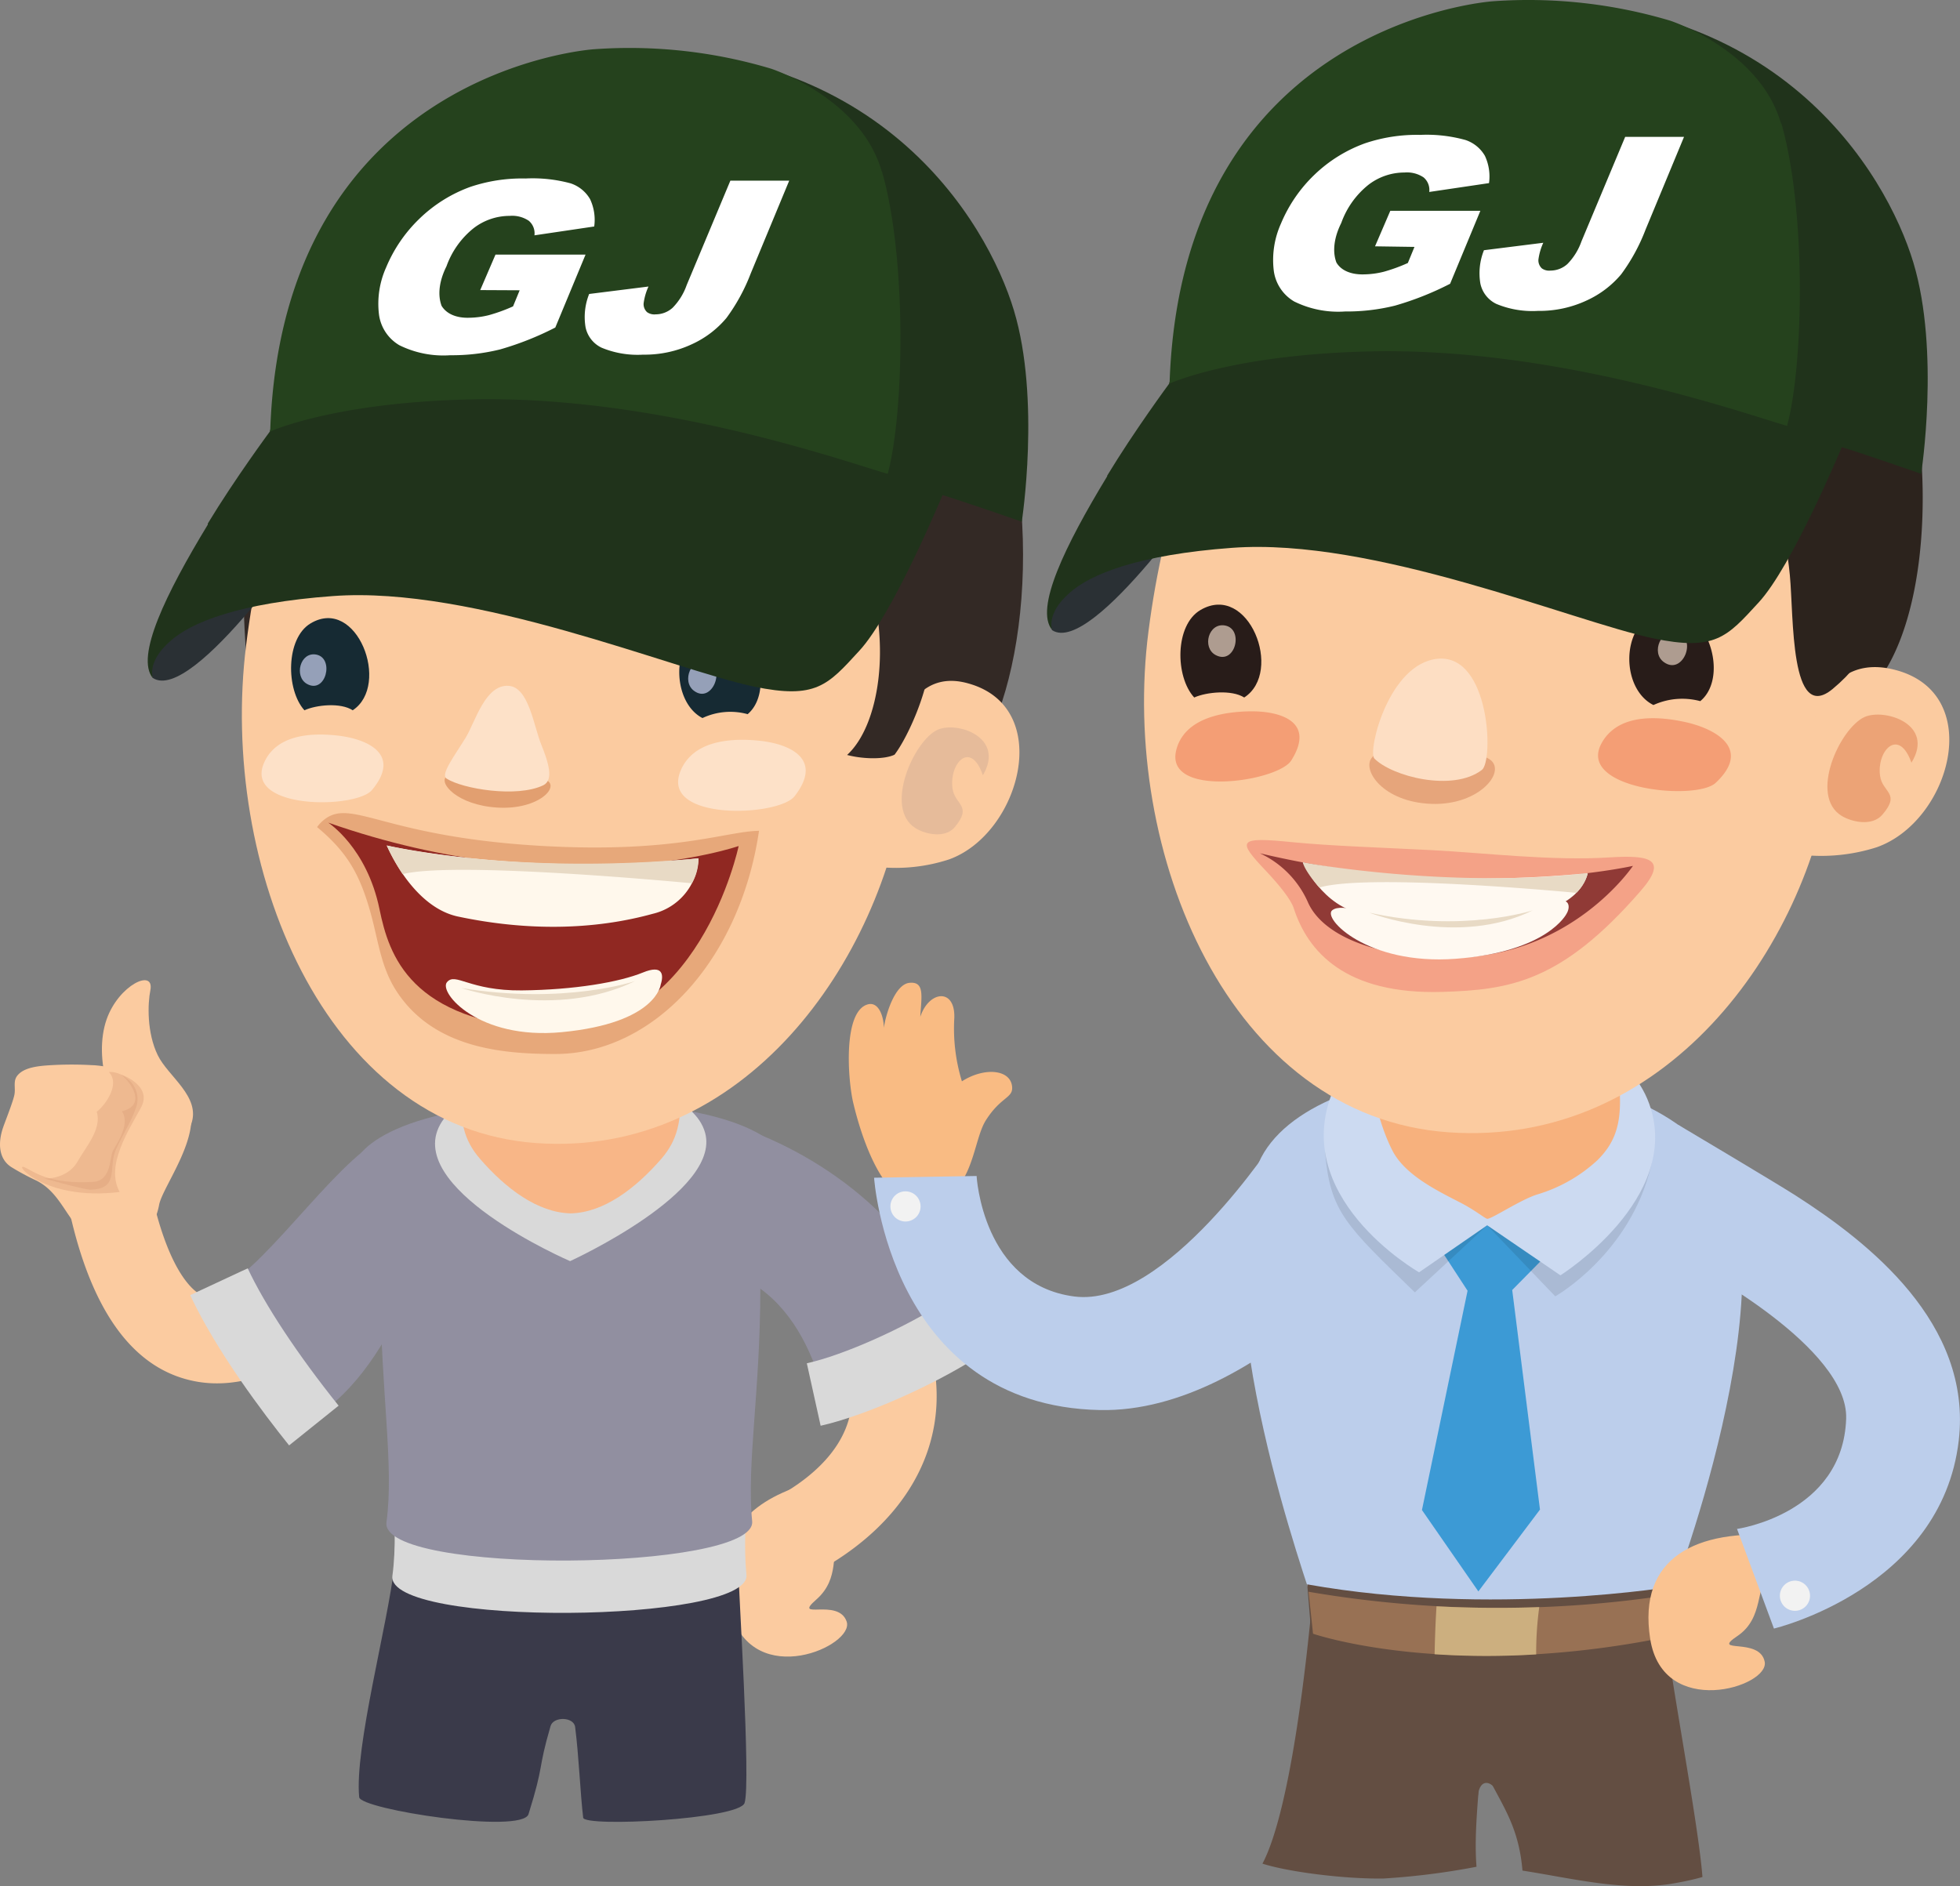
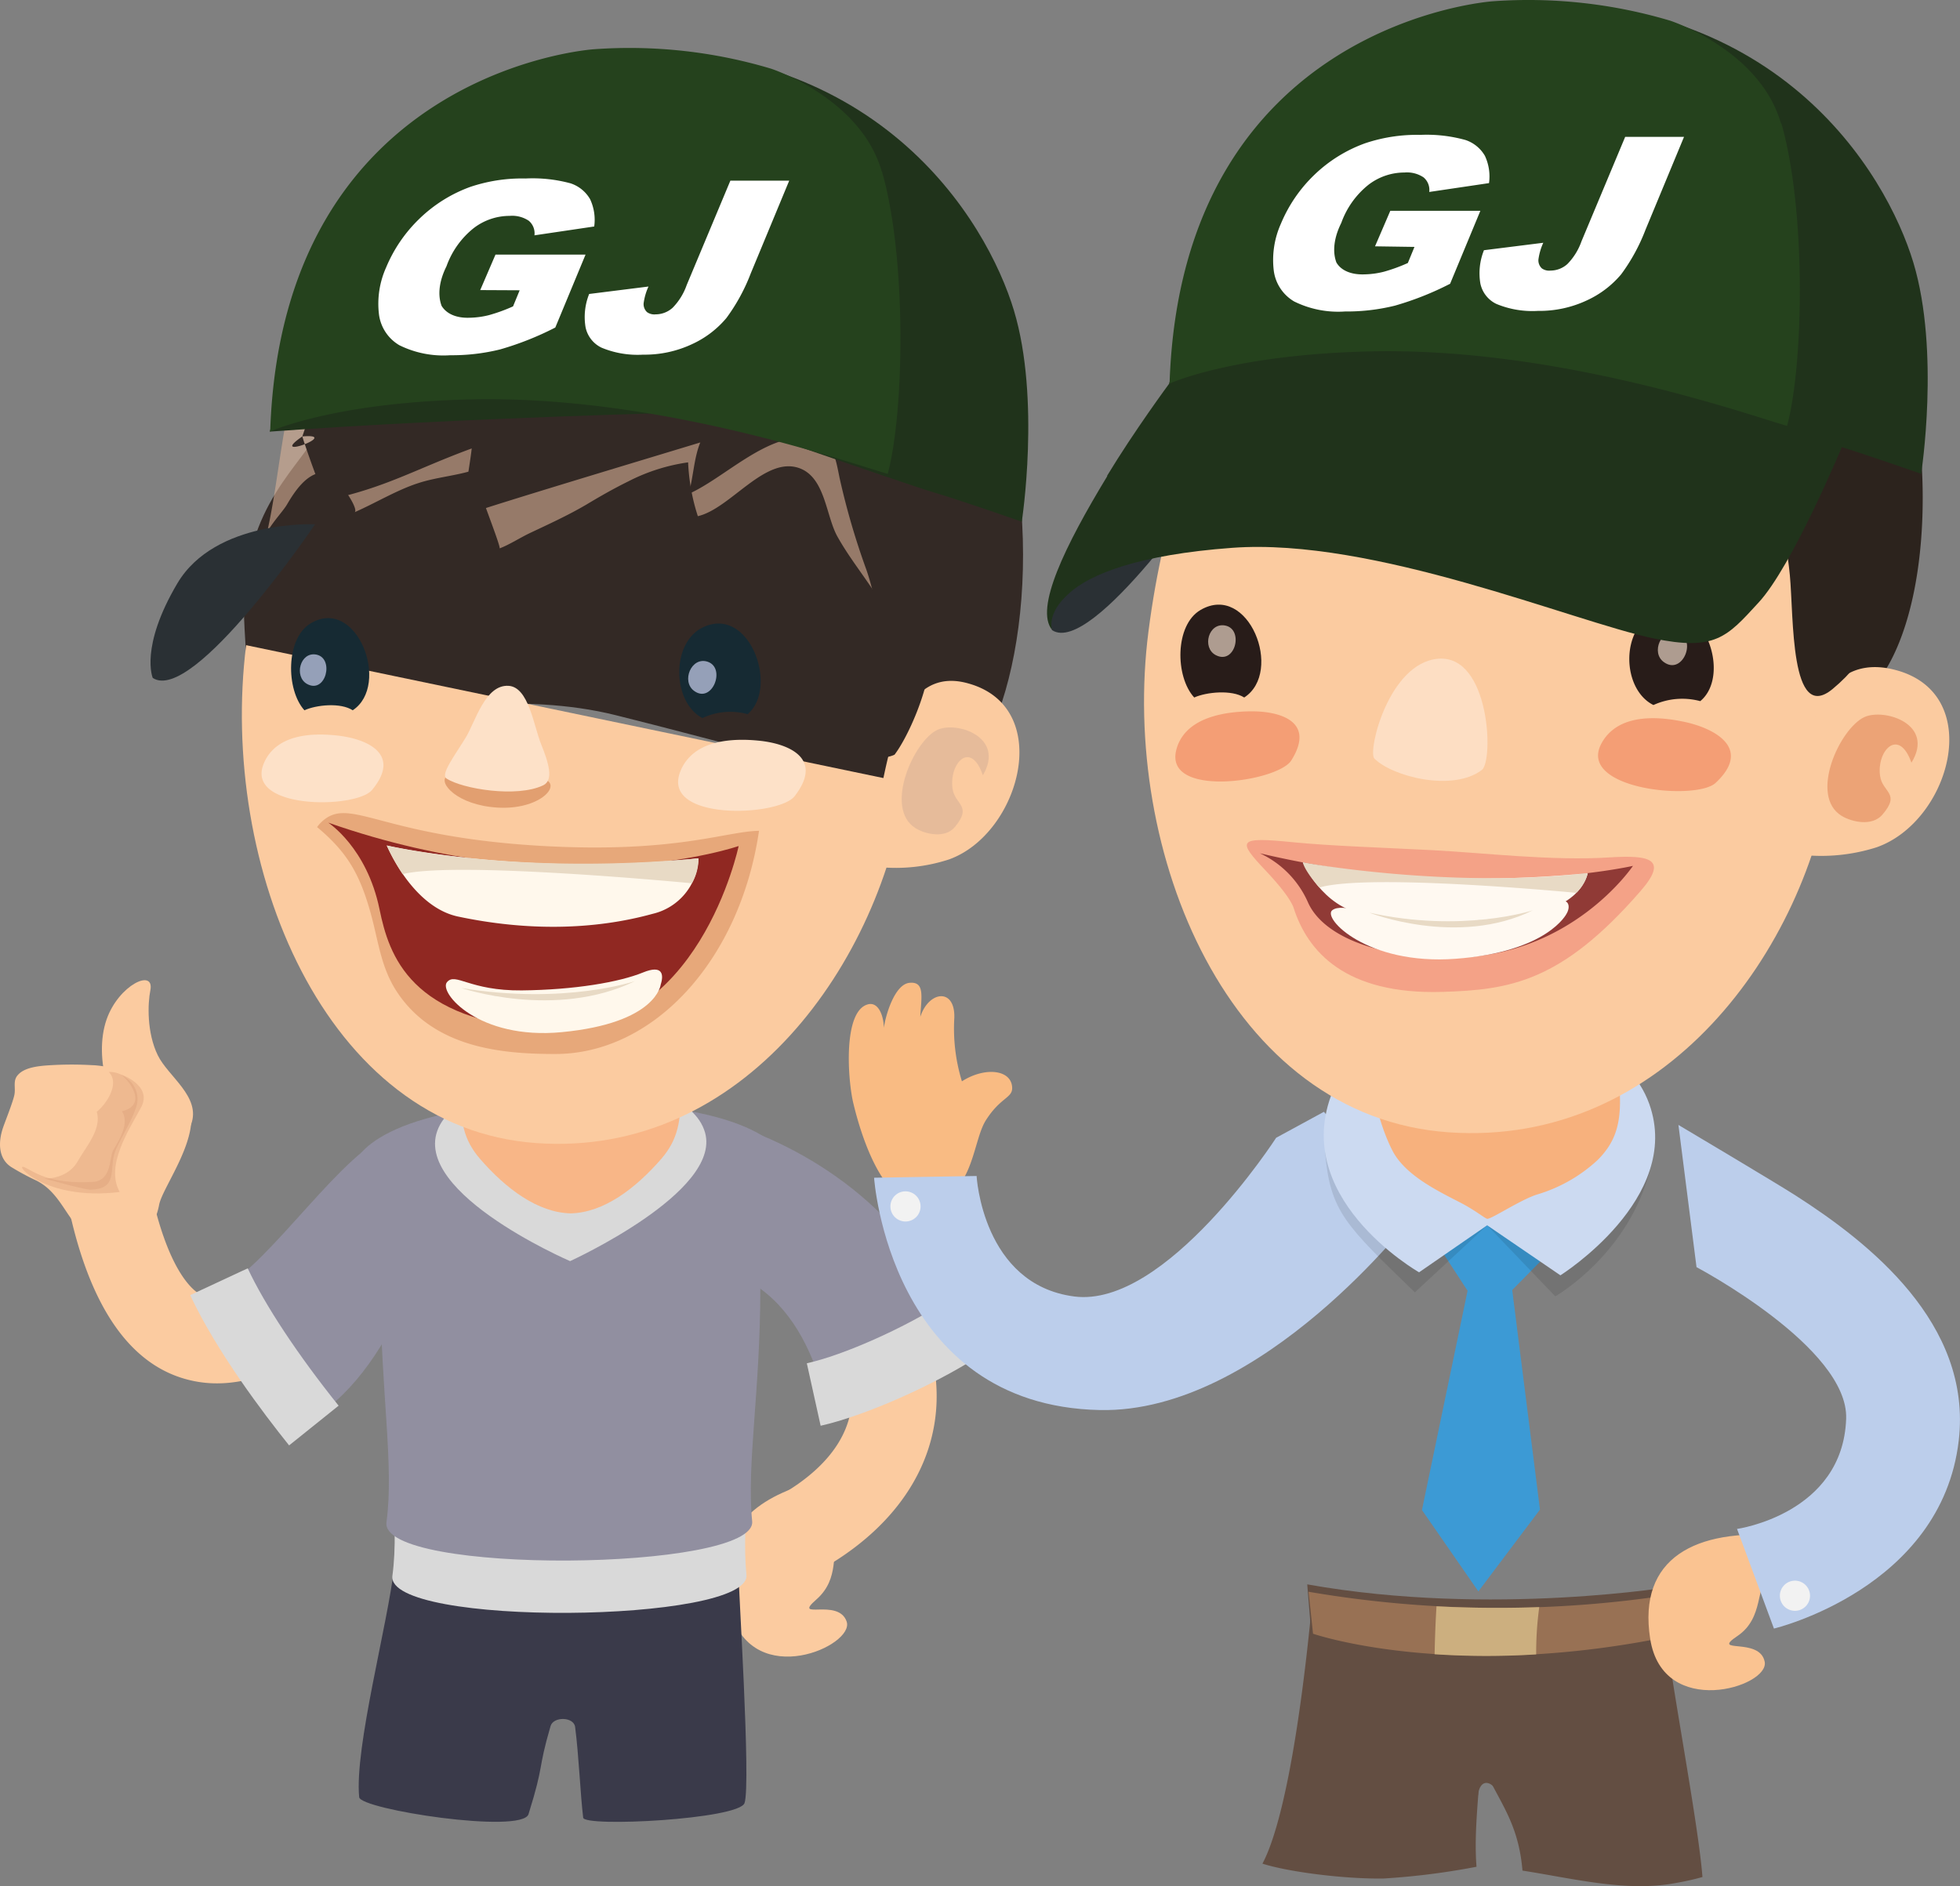
<svg xmlns="http://www.w3.org/2000/svg" width="403.04" height="387.92" viewBox="0 0 403.04 387.92">
  <rect x="0" y="0" width="403.04" height="387.92" fill="#808080" stroke="none" />
  <defs>
    <style>.cls-1{isolation:isolate;}.cls-2{fill:#fbcba0;}.cls-3{fill:#918fa0;}.cls-4{fill:#d9d9d9;}.cls-5{fill:#3a3a4a;}.cls-6{fill:#d99d7a;opacity:0.4;}.cls-11,.cls-6,.cls-9{mix-blend-mode:multiply;}.cls-7{fill:#f8b687;}.cls-8{fill:#332925;}.cls-9{fill:#d9b097;opacity:0.6;}.cls-10{fill:#162a33;}.cls-11{fill:#b54d18;opacity:0.35;}.cls-12{fill:#fde1c8;}.cls-13{fill:#95a0b8;}.cls-14{fill:#b75724;}.cls-14,.cls-33,.cls-34,.cls-41{opacity:0.3;}.cls-15{fill:#902822;}.cls-16{fill:#fff8ec;}.cls-17{fill:#e8dac5;}.cls-18{fill:#2a3034;}.cls-19{fill:#20331b;}.cls-20{fill:#25421d;}.cls-21{fill:#f9bb83;}.cls-22{fill:#bcceeb;}.cls-23{fill:#f2f2f2;}.cls-24{fill:#3c9ad5;}.cls-25{fill:#634e42;}.cls-26{fill:#987154;}.cls-27{fill:#ccaf7f;}.cls-28{fill:#fac391;}.cls-29{fill:#010101;opacity:0.1;}.cls-30{fill:#ccdaf1;}.cls-31{fill:#f7b17d;}.cls-32{fill:#2c231d;}.cls-33{fill:#bf3d1c;}.cls-34{fill:#c94817;}.cls-35{fill:#45362e;}.cls-36{fill:#f4a287;}.cls-37{fill:#903a36;}.cls-38{fill:#fff9f1;}.cls-39{fill:#f49e75;}.cls-40{fill:#281c19;}.cls-41{fill:#b64e26;}.cls-42{fill:#fddec3;}.cls-43{fill:#e7d3c4;opacity:0.7;}.cls-44{fill:#fff;}</style>
  </defs>
  <title>header-daniel-matthias</title>
  <g class="cls-1">
    <g id="Ebene_1" data-name="Ebene 1">
      <path class="cls-2" d="M172.64,316.71c-2,2.3.25,7.85-4.78,12.26s4.54-.44,6.24,4.53-19,14.24-23.82-1.82c-4.61-15.21,3.65-22.68,14.54-26.16C172,303.21,175.84,313,172.64,316.71Z" />
      <path class="cls-2" d="M166.5,322.76a8.68,8.68,0,0,0,4.57-1.29c13.61-8.41,21.26-20.33,21.53-33.58.25-12.11-5.48-30.61-34.21-50a8.71,8.71,0,0,0-9.74,14.44C166,264,175.42,276.53,175.19,287.53c-.19,9.15-7.32,15.44-13.27,19.11a8.71,8.71,0,0,0,4.58,16.12Z" />
      <path class="cls-3" d="M148.42,230.63c16.8,4.8,39.11,18.2,47.87,42.45-7,5.62-18.64,11.26-27,13.12-2.43-8.9-6.75-17.26-14.17-22C150.15,261.09,143.56,229.25,148.42,230.63Z" />
      <path class="cls-4" d="M168.75,293.23c8.9-2,22.9-8.13,32.56-14.33l-7.12-11.08c-8.39,5.39-20.81,10.91-28.28,12.56Z" />
      <path class="cls-5" d="M73.86,369.62c-1-10.19,5.92-35.71,7.21-47.4,2.28-20.73,70.72-18.4,70.72-.39,0,4,2.66,45.14,1.31,49-1.18,3.34-32.94,5-33.18,3-.6-5.05-.9-12.88-1.66-18.67-.28-2.09-4.46-2.19-5.05-.16-2.73,9.38-1.19,7.42-4.53,18.11C107.37,377.27,74.12,372.15,73.86,369.62Z" />
      <path class="cls-2" d="M44.63,284.51c10.92,0,23.1-7.14,36.3-21.31A8.63,8.63,0,1,0,68.3,251.43C52.8,268.06,44.9,267.58,42.85,267c-4.55-1.22-8.73-8.71-11.46-20.55a8.64,8.64,0,0,0-16.83,3.88C19,269.42,27,280.64,38.39,283.69A23.75,23.75,0,0,0,44.63,284.51Z" />
      <path class="cls-2" d="M.65,231.84c.51-1.46,2.06-5.32,2.32-6.73s-.32-2.75.6-3.9c1.39-1.76,4.58-2,6.92-2.14a73,73,0,0,1,8.5,0c5.07.14,18,4.13,19.55,7.25,3.45,6.78-5.09,17.62-5.82,21.47s-2.71,7.13-8.07,7.59c-10.73.91-9.89-8.86-17.13-12.56A50,50,0,0,1,2.28,240C-.43,238.22-.37,234.78.65,231.84Z" />
      <path class="cls-2" d="M21.92,209.66c2.48-7.1,9.89-10.57,9-6-.56,2.79-.74,8.72,1.52,13.36,2.13,4.39,8.93,8.53,6.87,14.2-1.66,4.59-7.29,4-10.58,2C22.68,229.53,19.14,217.63,21.92,209.66Z" />
      <path class="cls-6" d="M26,221.74a5.24,5.24,0,0,0-3.62-1.27c2.36,2.46-.6,6.68-2.48,8.18,1,3.57-2,6.86-3.89,10.15-2.22,3.89-6.9,3.57-6.9,3.57s8.24,2.33,9.56,2.3c5.82-.16,3.62-4.41,5.07-8,1-2.46,3.3-6.06,4.11-8.57A5.2,5.2,0,0,0,26,221.74Z" />
      <path class="cls-6" d="M24.91,221c1.93,1.53,5.38,6.26.17,7.55,1.56,2.37-.4,5.7-1.8,8-.82,1.36-.21,6.3-4.2,6.53-9.24.51-12.22-2.22-14-3-2.56-1.13,4,7,19.53,5.07-3-5.42,1.87-12.69,4.43-17.45C31.39,223.19,24.91,221,24.91,221Z" />
      <path class="cls-3" d="M45.4,265.2c10.75-5.88,25.13-28.83,35.49-32.16,5.52-1.78,5.43,27.28,3.46,31.92-4.83,11.39-11.26,21.23-19.76,26.55C56.74,285.92,48.23,274.45,45.4,265.2Z" />
      <path class="cls-4" d="M59.45,297.27l10.18-8.17c-8.37-10.43-15.18-20.73-18.69-28.25l-11.83,5.51C44.49,277.9,54.16,290.68,59.45,297.27Z" />
      <path class="cls-4" d="M79.47,277.57l75.65-.19c0,20.7-2.75,35.07-1.63,46.52,1,10-74.24,10.77-72.8.18C82.22,312.81,79.59,298.32,79.47,277.57Z" />
      <path id="_Pfad_" data-name="&lt;Pfad&gt;" class="cls-3" d="M161.35,239.21c-2.87,5.82-5,15.37-5,25.67,0,21.37-2.84,36.2-1.68,48,1,10.35-76.69,11.11-75.2.19,1.59-11.63-1.13-26.59-1.26-48,0-8.34-3.27-19.62-5.22-25.26-.51-1.49,5.4-12.91,44.06-13.11C156.9,226.49,162.09,237.7,161.35,239.21Z" />
      <path class="cls-4" d="M117.23,259.37s-35.16-15.14-26.36-28.69C98.79,218.5,141,218.46,145,233,148.32,245.21,117.23,259.37,117.23,259.37Z" />
      <path class="cls-7" d="M139.84,223.61c-.91-14.81-13.53-20.45-22.49-20.43s-21.59,5.62-22.49,20.43c-.42,6.9.53,10.89,3.84,14.72,5.3,6.11,11.85,11.07,18.65,11.22,6.78-.15,13.34-5.11,18.64-11.22C139.3,234.5,140.25,230.51,139.84,223.61Z" />
      <path class="cls-8" d="M50.29,129.3C48.87,106,60.39,97.42,65.21,89.25c22.66-38.4,12.48-70.54,69.19-66.07C233.48,31,216.91,168.5,188.67,162.55c-20.88-4.39-41.39-10.32-62.09-15.47-19.26-4.8-40.63-1.11-60.35.22C50.8,148.34,51,141.81,50.29,129.3Z" />
-       <path class="cls-2" d="M186.35,161c-5,36.78-33.37,77.13-76.1,74.09-43.58-3.1-65.27-57.18-59.64-102.4C56.73,83.47,80,42.48,131,52.42,167.39,59.52,193,111.85,186.35,161Z" />
+       <path class="cls-2" d="M186.35,161c-5,36.78-33.37,77.13-76.1,74.09-43.58-3.1-65.27-57.18-59.64-102.4Z" />
      <path class="cls-2" d="M195.16,176.75a35.22,35.22,0,0,1-14.45,1.57c-.08-.14-.18-.29-.28-.44-2.14-3.39,1.68-20.76,2.78-24.34,2.74-9,7.26-15.4,15.84-13C216.93,145.43,209.75,171.51,195.16,176.75Z" />
      <path class="cls-9" d="M129.21,99a38.61,38.61,0,0,1,12.29-3.91,41.37,41.37,0,0,0,2,11.07c6.77-1.57,13.85-12.55,21-9.83,5.21,2,5.34,9.78,7.69,14,3.81,6.84,9.37,12.4,12,19.93s2.65-26.81,2.45-31.28c-.55-11.74-1.23-27.69-10.56-36.24-11.62-10.65-33.32-9.8-47.86-9.55-21.74.38-44-.36-60.91,12.81-9.06,7-9.23,32.45-12.95,45.64C54,109.46,58,105.52,59,103.78c1.51-2.57,4-6.46,7.41-6.61,2.58-.11,7.64,7.68,6.49,8.18,4.31-1.88,8.71-4.58,13.15-6,3.7-1.21,7.71-1.48,11.57-2.72-.88.28,5.1,14.69,5.14,16.15,2.07-.81,4.06-2.11,6.1-3.1,4-1.89,7.87-3.65,11.66-5.87C123.23,102.18,126.17,100.49,129.21,99Z" />
      <path class="cls-9" d="M188.23,170.31c-6.5-4.1-.35-17.94,4.54-20.21,4-1.84,14,1.49,9.34,9.35-2.49-7.29-6.92-2.51-6.25,2.66.46,3.47,4.19,3.52.48,8C194.34,172.49,190.29,171.6,188.23,170.31Z" />
      <path class="cls-8" d="M67.1,102.89C79.32,100.32,85.32,96.52,97,92.23c-.4,3.74-1.73,9.8-1.26,13.63C102.79,103.42,129.87,95.29,144,91c-1.32,3.22-1.41,7.11-2.4,10.59C149,98.28,157.42,89.32,166.08,90c5.2.39,5.63,3.65,6.56,8.27a151.82,151.82,0,0,0,5.55,19c5.22,15.46,2.56,32-4,38,3.46.91,7.79.91,9.76-.06,2.54-3.31,7.17-13.07,7.49-21,.55-13.23,5.91-25.68,5.7-39.17-.29-18.58-3.53-33.3-18-45.9-12.41-10.85-21.54-17.56-37.37-22-59-16.51-63,13.85-79.6,62.62,8.31-.71-7.48,5.16,0,0C62.58,91.28,66,101.05,67.1,102.89Z" />
      <path class="cls-10" d="M144.45,147.68a13.42,13.42,0,0,1,9.29-.8c6.4-5.43.5-22.08-8.88-18C137.88,131.86,138.16,144.42,144.45,147.68Z" />
      <path class="cls-11" d="M91.88,159.64c-1.86,1.28,2.1,6,10.54,6.46s13-4.45,9.73-5.76-5.26,0-10.05-.2C96.78,160,94,158.16,91.88,159.64Z" />
      <path class="cls-12" d="M91.82,160.12c-1.29-.84,1.65-4.67,4-8.51,2-3.41,4-10.83,8.74-10.56,4.16.23,5.18,8.21,6.71,12s2.64,7.37.45,8.45C106.31,164.12,95.09,162.25,91.82,160.12Z" />
      <path class="cls-10" d="M63.85,128.22c-5.11,3.06-5.08,13.63-1.25,17.86,2.44-1.12,7.44-1.63,9.93,0C80.4,140.9,73.39,122.49,63.85,128.22Z" />
      <path class="cls-13" d="M145.53,136.1c-3.38-1.14-5.49,4.06-2.79,6C146.44,144.8,149.34,137.4,145.53,136.1Z" />
      <path class="cls-13" d="M65.06,134.63c-3.35-.66-4.67,4.54-1.9,6.05C67,142.77,68.81,135.39,65.06,134.63Z" />
      <path class="cls-8" d="M162.08,124.06c2.73,1.52,4.1-1,3.61-2.56-2-6.25-8.93-11.06-15.46-12.37-5.39-1.07-15.6-.08-18.93,5.14a3.27,3.27,0,0,0,3.7,5,31.41,31.41,0,0,1,14.17-.71C153.91,119.4,158,121.77,162.08,124.06Z" />
      <path class="cls-8" d="M55.7,119.56c-2.68.81-3.4-1.6-2.7-2.81A18.09,18.09,0,0,1,67.91,108c4.93,0,14.69,3.55,16.65,8.57,1.11,2.81-1.87,4.74-4.16,3.59-3.79-1.91-8.31-3.87-12.63-4S59.74,118.33,55.7,119.56Z" />
      <path class="cls-12" d="M55.84,154.5A8.28,8.28,0,0,0,54.25,157c-4,9.56,19,9.4,22.26,5.46,6.13-7.4-1.1-10.44-6.77-11.14C65.39,150.79,59.23,150.79,55.84,154.5Z" />
      <path class="cls-12" d="M141.45,156.08a8.58,8.58,0,0,0-1.59,2.68c-3.85,10.15,20.22,9.21,23.53,5,6.19-7.95-1.51-10.89-7.48-11.44C151.34,151.87,144.86,152.08,141.45,156.08Z" />
      <path class="cls-14" d="M67,168.32c5.64-3.91,12.44,3.82,44.32,5.65,27.53,1.57,37.87-3,44.76-3.1-3.94,26.8-21.8,45.86-41.8,45.9-10.51,0-25.06-1-32.8-13-3-4.68-3.61-9.64-5-15-2.33-8.84-5-13.43-11.28-18.67A7.69,7.69,0,0,1,67,168.32Z" />
      <path class="cls-15" d="M151.89,174s-35.46,12.33-84.4-4.81c0,0,7.94,5.1,10.55,17.81,1.95,9.5,6.28,23.09,34.38,24.7C143.62,213.52,151.89,174,151.89,174Z" />
      <path class="cls-16" d="M143.63,176.53a12.2,12.2,0,0,1-9.41,11.41c-12.16,3.36-25.91,3.55-40,.57-9.53-2-14.67-14.62-14.67-14.62S107.69,180.34,143.63,176.53Z" />
      <path class="cls-16" d="M135.87,202.47c.64-2,.44-4.14-3.66-2.46-4.9,2-14.11,3.57-24.91,3.68S93.67,199.9,91.91,202s6.47,11.92,23.6,10.28C135.1,210.41,135.87,202.47,135.87,202.47Z" />
      <path class="cls-17" d="M142.28,181.66S93.86,177,82.8,179.78a44,44,0,0,1-3.29-5.89s25.63,6.2,64.12,2.64A10.05,10.05,0,0,1,142.28,181.66Z" />
      <path class="cls-17" d="M130.6,201.77s-14.4,4.93-35.73,1.43C94.87,203.2,114.18,209.76,130.6,201.77Z" />
      <path class="cls-18" d="M64.79,107.83s-20.54-1-28.32,12.15-5.06,19.45-5.06,19.45c8.31,5.45,33.38-31.6,33.38-31.6" />
      <path class="cls-19" d="M122.32,10.32c58-3.47,80.67,35.23,86.18,53.54s1.61,43.44,1.61,43.44-12.16-4.28-18-6-48.21-16.53-48.21-16.53-49,1.12-88.44,4c22.09-73.2,66.83-78.43,66.83-78.43" />
-       <path class="cls-19" d="M42.72,107.69c5.59-9.24,12.77-18.94,12.77-18.94C65.89,82,77.56,78.35,93.58,77c7.3-.65,12.3-1.89,36,3.65s64.31,21,64.31,21-10.33,24.88-17.26,32.27c-6.42,7-8.85,9.94-21.59,7.29-16.73-3.55-57.5-20.79-86.6-18.62-19.23,1.41-29.17,5.39-33.48,9.31-4.86,4.28-3.52,7.58-3.52,7.58-3.67-4.4,2.67-17.38,11.3-31.6" />
      <path class="cls-20" d="M181.37,35.29c5.11,17.82,4.6,49.43,1.17,62.17C174,95,135.4,81.27,96.89,82.14c-28.4.63-41.33,6.61-41.33,6.61C58,14.38,122.1,10.13,122.1,10.13a101.51,101.51,0,0,1,36.47,4s18.43,6,22.75,21.15" />
    </g>
    <g id="Ebene_2" data-name="Ebene 2">
      <path class="cls-21" d="M178.55,206.54c2.14-.49,3.18,2.49,3.2,4.87.31-2.39,2.16-9,5.3-9.28s2.43,2.82,2.19,7c1.75-5.37,7.17-6,7,.17a37.06,37.06,0,0,0,1.56,13.09c4.69-3,10.1-2.44,10.33,1.2.16,2.27-2.37,2-5.42,6.84s-2.42,17.72-14.35,16.9c-7.2-.51-11.4-14.23-12.83-20.2C174.35,222.55,173.21,207.82,178.55,206.54Z" />
      <path class="cls-22" d="M290.63,250s-31.11,40.68-64.45,40c-43.34-.89-46.44-47.78-46.44-47.78l21.08-.36s1.19,22.32,20.07,24.78S262.42,234,262.42,234l9.82-5.34Z" />
      <path class="cls-23" d="M183.1,248.12a3.1,3.1,0,1,0,3.09-3.1A3.09,3.09,0,0,0,183.1,248.12Z" />
-       <path class="cls-22" d="M352.55,238.47c17.24,22.92-9.94,93.14-9.49,91l-72.95.63c-.37-2.06-23.23-63.62-11.3-90.92C269.13,215.54,333.45,213.05,352.55,238.47Z" />
      <path class="cls-24" d="M308.06,248.37c-10.06-1.89-13.51,6-13.51,6l7.23,11.09-9.38,45.1L304,327.3l12.67-16.83-5.71-45.16,7.42-7.53S317,250.05,308.06,248.37Z" />
      <path class="cls-25" d="M342.19,332.15c.27,7.81,7,42,7.89,53.89a53.07,53.07,0,0,1-5.27,1.19c-10.2,2-21.08-.86-31.74-2.51-1.28-15.34-10.07-16.92-11.87-37.1C301.11,346.63,342.07,328.52,342.19,332.15Z" />
      <path class="cls-25" d="M312.54,338.59c-3,10.17-7.55,12.3-8,22.52-.34,7.26-1.5,15.58-.92,22.82a149.77,149.77,0,0,1-19.18,2.42c-8.46.1-19.77-1.43-24.84-3.06,4-7.53,7.44-26.18,9.89-50.43C269.65,331.33,314.14,333,312.54,338.59Z" />
      <path class="cls-25" d="M308.29,369.38c-1.13-3.12-4-4.05-4.4,0s-20.6.44-15.77-15.27,15.13-20.93,26-17.83,5.26,28.4,1.18,31.5S309.48,372.67,308.29,369.38Z" />
      <path class="cls-25" d="M269.77,337.61l74.81,1,.1-12.42s-37.83,6.44-75.87-.34Z" />
      <path class="cls-26" d="M344.65,327.8a231.64,231.64,0,0,1-75.57-.43L270,336s28.91,10,74.61.29Z" />
      <path class="cls-27" d="M295,340.22c.07-3.31.19-6.62.39-9.86,7.65.4,14.79.39,21.13.17a69,69,0,0,0-.63,9.72A162.41,162.41,0,0,1,295,340.22Z" />
      <path class="cls-28" d="M363.78,324.78c-2.91,1-.86,7.89-6.51,11.69s4.6.12,5.61,5.3-20.95,11.94-23.55-4.73,9.36-22.69,27-21.23S363.78,324.78,363.78,324.78Z" />
      <path class="cls-22" d="M345.14,231.36s20.19,12,24.12,14.53c14.93,9.57,36.34,26.28,33.52,50.39-3.55,30.47-38,38.66-38,38.66l-7.59-20.49s21.77-3.06,22.44-22.67c.5-14.66-30.77-31.17-30.77-31.17Z" />
      <path class="cls-29" d="M272.5,237.24c1.1,12,4.21,14.76,18.44,28.55L305.81,252l14,14.61s15.46-8.73,19.71-26.88C343.41,223.05,271.41,225.27,272.5,237.24Z" />
      <path class="cls-30" d="M305.81,252l-14,9.67s-27.73-15.78-17.23-38.43c9.44-20.36,56.53-18.72,64.57,3.82,6.93,19.42-18.28,35.23-18.28,35.23Z" />
      <path class="cls-31" d="M328.49,238.61a31.43,31.43,0,0,1-12.22,7c-3.4,1-9.36,5-10.41,5.06-.43,0-2.4-1.71-5.61-3.36-4.69-2.42-11.34-5.63-13.93-10.69-3.78-7.4-7.16-22.08,0-27.83,7.41-6,21.85-6.92,30.7-5,9.23,2,15.36,10.79,16,19.82C333.51,230.67,332.39,234.73,328.49,238.61Z" />
      <path class="cls-23" d="M366,328.18a3.1,3.1,0,1,0,3.09-3.09A3.1,3.1,0,0,0,366,328.18Z" />
      <path class="cls-32" d="M251.05,59.19c2.83-9.36,0-18.09,5.34-23.77,24.51-26,55.18-29.93,101.09-10.64a89.33,89.33,0,0,1-23.84-1c24.11,10.78,52.61,25,58.84,52.54,7.11,31.5,1,68.39-17.11,70.6-15.5,1.9-34.47-31.34-45.06-28.4-22.32,6.2-68.09-8.53-83.62-31C239.69,77.48,247,72.6,251.05,59.19Z" />
      <path class="cls-2" d="M376.74,158.38c-5.19,37-34.56,77.56-78.81,74.5-45.14-3.12-67.61-57.5-61.77-103,6.34-49.44,30.45-90.66,83.24-80.67C357.1,56.37,383.66,109,376.74,158.38Z" />
      <path class="cls-33" d="M348,90.89c5.32,2.68,19.4,9.25,26.59-1.74,3.4-5.18.89-13-1.23-18.92C370.78,63,362.28,59,355.37,56c-12.6-5.37-27.27-4.66-40.78-4.44a176.36,176.36,0,0,0-44.87,6.65c-9.63,2.72-22.61,4.59-25.94,15.14C239.55,86.71,249.16,89,259.35,89,283.87,89,336.44,85.06,348,90.89Z" />
      <path class="cls-2" d="M385.86,174.27a37.53,37.53,0,0,1-15,1.58l-.29-.45c-2.22-3.41.88-22.54,2-26.14,2.85-9.07,8.38-13.83,17.27-11.45C408.4,142.76,401,169,385.86,174.27Z" />
      <path class="cls-34" d="M378.69,167.79c-6.74-4.13-.37-18,4.71-20.32,4.16-1.86,14.54,1.49,9.65,9.39-2.57-7.32-7.16-2.52-6.45,2.68.46,3.49,4.32,3.54.49,8C385,170,380.81,169.09,378.69,167.79Z" />
      <path class="cls-32" d="M260.16,35.11c28.48-14.49,72.25-10.72,96.18,6.54C380.76,59.25,387,90.73,387,118.86c0,9.68-2.5,16.46-10.13,22.82-8.81,7.34-8-14.91-8.82-23.4-1.82-19-9.82-34.3-31.22-35.06-14.31-.5-70.31-3.07-83.46,1.3-7.21,2.4-3.47,1-4.92-10.1-1.57-12.18-3-21.76,5.65-30.62C258.22,39.55,254.61,37.94,260.16,35.11Z" />
      <path class="cls-35" d="M242.73,71.74c5-9,5.52-10.42,7-15,2.21-6.83-1.38-12,3.91-16.92,10.77-10,25.84-17.59,40.39-18.9,7.59-.69,22.84-.4,30.08,2.7-2.41,1.29-8.68,2.63-10.78,4.27a164.59,164.59,0,0,1,30.5,9.67c3,1.33,27.93,17.75,27.92,17.75-6.92,3.66-15.07,2.3-22.54.68C337.8,53.47,326.52,52.49,315,55c-10.65,2.36-20.24,7.52-30.81,9.92-.32-4.64,4.25-8.69,6.28-11.84-6.06-.1-29.24,14.15-34,17.9,1.15-4,6.77-12.28,7.39-16.49C258,55.37,246.8,65,242.73,71.74Z" />
      <path class="cls-36" d="M294.52,174.85c10.64.55,24.65,2.25,36.41,1.49,8.57-.55,12.08.41,6.42,6.92C321.07,202,310.47,203.57,296.6,204c-20.05.59-27.73-8.37-30.58-17.26-.56-1.72-2.94-4.71-5.74-7.67-5.91-6.24-5.85-7,5.51-5.86C273.94,174,283,174.26,294.52,174.85Z" />
      <path class="cls-37" d="M335.79,178.08s-33.43,7.65-76.72-2.59a20,20,0,0,1,9.85,10c2.84,6.6,13.26,11.38,29.24,11.47C323.09,197.06,335.79,178.08,335.79,178.08Z" />
      <path class="cls-38" d="M326.49,179.58s-.87,5.81-9.78,7.85c-11.42,2.64-23.68,2.52-36.3.53-8.49-1.34-12.5-10.59-12.5-10.59S292.16,183,326.49,179.58Z" />
      <path class="cls-38" d="M322.15,187.9c.91-1.51.58-4-3.53-1.78-5.77,3-15.25,3.5-26.65,2.87-10.56-.58-15.85-3.4-18-1.8s7.12,11.36,25.34,10C318.31,195.8,322.15,187.9,322.15,187.9Z" />
      <path class="cls-17" d="M324.15,183.63s-42.58-4.12-52.85-1.09c0,0-2.94-3.28-3.39-5.17,0,0,29.71,5.46,58.58,2.21A8.81,8.81,0,0,1,324.15,183.63Z" />
      <path class="cls-17" d="M315.2,187.22s-14.44,4.73-33.63.48C281.57,187.7,299.76,194.84,315.2,187.22Z" />
      <path class="cls-39" d="M243.16,151.44a8.25,8.25,0,0,0-1.26,2.73c-2.67,10.08,20.85,6.63,23.62,2.24,5.2-8.24-2.68-10.23-8.59-10.11C252.41,146.38,246.08,147.27,243.16,151.44Z" />
      <path class="cls-39" d="M331.38,150.32a8.76,8.76,0,0,0-2,2.46c-5.41,9.56,19.41,12,23.41,8.23,7.49-7,0-11.07-6-12.45C342.14,147.51,335.46,146.82,331.38,150.32Z" />
      <path class="cls-40" d="M340,145a14.26,14.26,0,0,1,9.63-.8c6.62-5.47.52-22.2-9.2-18.14C333.17,129.12,333.45,141.75,340,145Z" />
-       <path class="cls-41" d="M282.1,155.82c2.42-2.89,5.83.31,12.13.38,5.68.07,7.92-2.45,11.9-.15s-1.71,9.64-11.76,9.28S280,158.31,282.1,155.82Z" />
      <path class="cls-42" d="M295.72,135.48c10.66-.9,11.46,21,9,22.87-6,4.58-18.48,1.34-22.11-2.35C281.2,154.55,285.54,136.35,295.72,135.48Z" />
      <path class="cls-40" d="M246.87,125.45c-5.31,3.09-5.25,13.71-1.3,18,2.52-1.13,7.71-1.64,10.28,0C264,138.21,256.74,119.7,246.87,125.45Z" />
      <path class="cls-43" d="M345.07,130.19c-3.5-1.15-5.68,4.08-2.9,6C346,138.94,349,131.49,345.07,130.19Z" />
      <path class="cls-43" d="M251.94,128.65c-3.45-.66-4.83,4.56-1.95,6.08C254,136.84,255.83,129.41,251.94,128.65Z" />
      <path class="cls-32" d="M354.68,111.53c-6.5-2.38-15.87-3.21-23.05-2.6-3.47.29-7.78,1.9-6.36,5.41,1.11,2.78,12.1-.24,22.44,2.3,11.25,2.77,11.55,6.77,12.58,5.32S364.46,115.11,354.68,111.53Z" />
      <path class="cls-18" d="M249.73,98s-20.54-1-28.32,12.16-5.06,19.45-5.06,19.45C224.67,135,249.73,98,249.73,98" />
      <path class="cls-19" d="M307.26.46C365.3-3,387.93,35.68,393.45,54s1.6,43.45,1.6,43.45-12.15-4.28-18-6-48.21-16.53-48.21-16.53-49,1.11-88.45,4C262.53,5.68,307.26.46,307.26.46" />
      <path class="cls-19" d="M227.67,97.83c5.59-9.24,12.76-18.94,12.76-18.94,10.41-6.79,22.07-10.41,38.1-11.79,7.29-.66,12.3-1.9,36,3.64s64.3,21,64.3,21S368.48,116.62,361.55,124c-6.42,7-8.85,9.94-21.59,7.29-16.72-3.55-57.5-20.78-86.6-18.62-19.23,1.41-29.17,5.4-33.47,9.31-4.87,4.28-3.53,7.59-3.53,7.59-3.67-4.4,2.68-17.39,11.31-31.61" />
      <path class="cls-20" d="M366.32,25.42c5.1,17.83,4.59,49.43,1.16,62.17C359,85.16,320.34,71.4,281.83,72.27c-28.39.64-41.33,6.62-41.33,6.62C242.93,4.52,307,.26,307,.26a102,102,0,0,1,36.47,4s18.43,6,22.76,21.15" />
      <path class="cls-44" d="M282.75,50.66l3.14-7.3,18.52,0-6.22,15a62.35,62.35,0,0,1-11.34,4.5,41.3,41.3,0,0,1-10.27,1.2A20.42,20.42,0,0,1,266.12,62a8.62,8.62,0,0,1-4.19-6.33A18.24,18.24,0,0,1,263.4,46a29.82,29.82,0,0,1,6.83-10,29.43,29.43,0,0,1,10.47-6.53,33.33,33.33,0,0,1,11.37-1.73,29.77,29.77,0,0,1,9.27,1.05,7.25,7.25,0,0,1,4,3.25,10,10,0,0,1,.85,5.62l-12.29,1.82a3.37,3.37,0,0,0-1.17-3,6.12,6.12,0,0,0-3.92-1,12.12,12.12,0,0,0-7.38,2.5,17.59,17.59,0,0,0-5.62,7.87c-1.5,3-1.85,5.88-1,8.14.95,1.63,3,2.51,5.63,2.44a17.53,17.53,0,0,0,4.11-.54,34.4,34.4,0,0,0,4.95-1.8l1.36-3.31Z" />
      <path class="cls-44" d="M334.19,28.15h12.1l-7.92,19.1a38.59,38.59,0,0,1-5,9.16,20.15,20.15,0,0,1-7,5.34,22.91,22.91,0,0,1-10.11,2.19,19.28,19.28,0,0,1-8.57-1.44,6,6,0,0,1-3.28-4.2,12.75,12.75,0,0,1,.74-6.84l12.2-1.53a12,12,0,0,0-1,3.46,2.24,2.24,0,0,0,.71,1.81,2.58,2.58,0,0,0,1.78.45,5.21,5.21,0,0,0,3.47-1.35,12.61,12.61,0,0,0,2.89-4.66Z" />
      <path class="cls-44" d="M98.75,59.66l3.14-7.3,18.52,0-6.22,15a62.35,62.35,0,0,1-11.34,4.5,41.3,41.3,0,0,1-10.27,1.2A20.42,20.42,0,0,1,82.12,71a8.62,8.62,0,0,1-4.19-6.33A18.24,18.24,0,0,1,79.4,55a29.82,29.82,0,0,1,6.83-10A29.43,29.43,0,0,1,96.7,38.44a33.33,33.33,0,0,1,11.37-1.73,29.77,29.77,0,0,1,9.27,1,7.25,7.25,0,0,1,4,3.25,10,10,0,0,1,.85,5.62l-12.29,1.82a3.37,3.37,0,0,0-1.17-3,6.12,6.12,0,0,0-3.92-1,12.12,12.12,0,0,0-7.38,2.5,17.59,17.59,0,0,0-5.62,7.87c-1.5,3-1.85,5.88-1,8.14,1,1.63,3,2.51,5.63,2.44a17.53,17.53,0,0,0,4.11-.54,34.4,34.4,0,0,0,4.95-1.8l1.36-3.31Z" />
      <path class="cls-44" d="M150.19,37.15h12.1l-7.92,19.1a38.59,38.59,0,0,1-5,9.16,20.15,20.15,0,0,1-7,5.34,22.91,22.91,0,0,1-10.11,2.19,19.28,19.28,0,0,1-8.57-1.44,6,6,0,0,1-3.28-4.2,12.75,12.75,0,0,1,.74-6.84l12.2-1.53a12,12,0,0,0-1,3.46,2.24,2.24,0,0,0,.71,1.81,2.58,2.58,0,0,0,1.78.45,5.21,5.21,0,0,0,3.47-1.35,12.61,12.61,0,0,0,2.89-4.66Z" />
    </g>
  </g>
</svg>